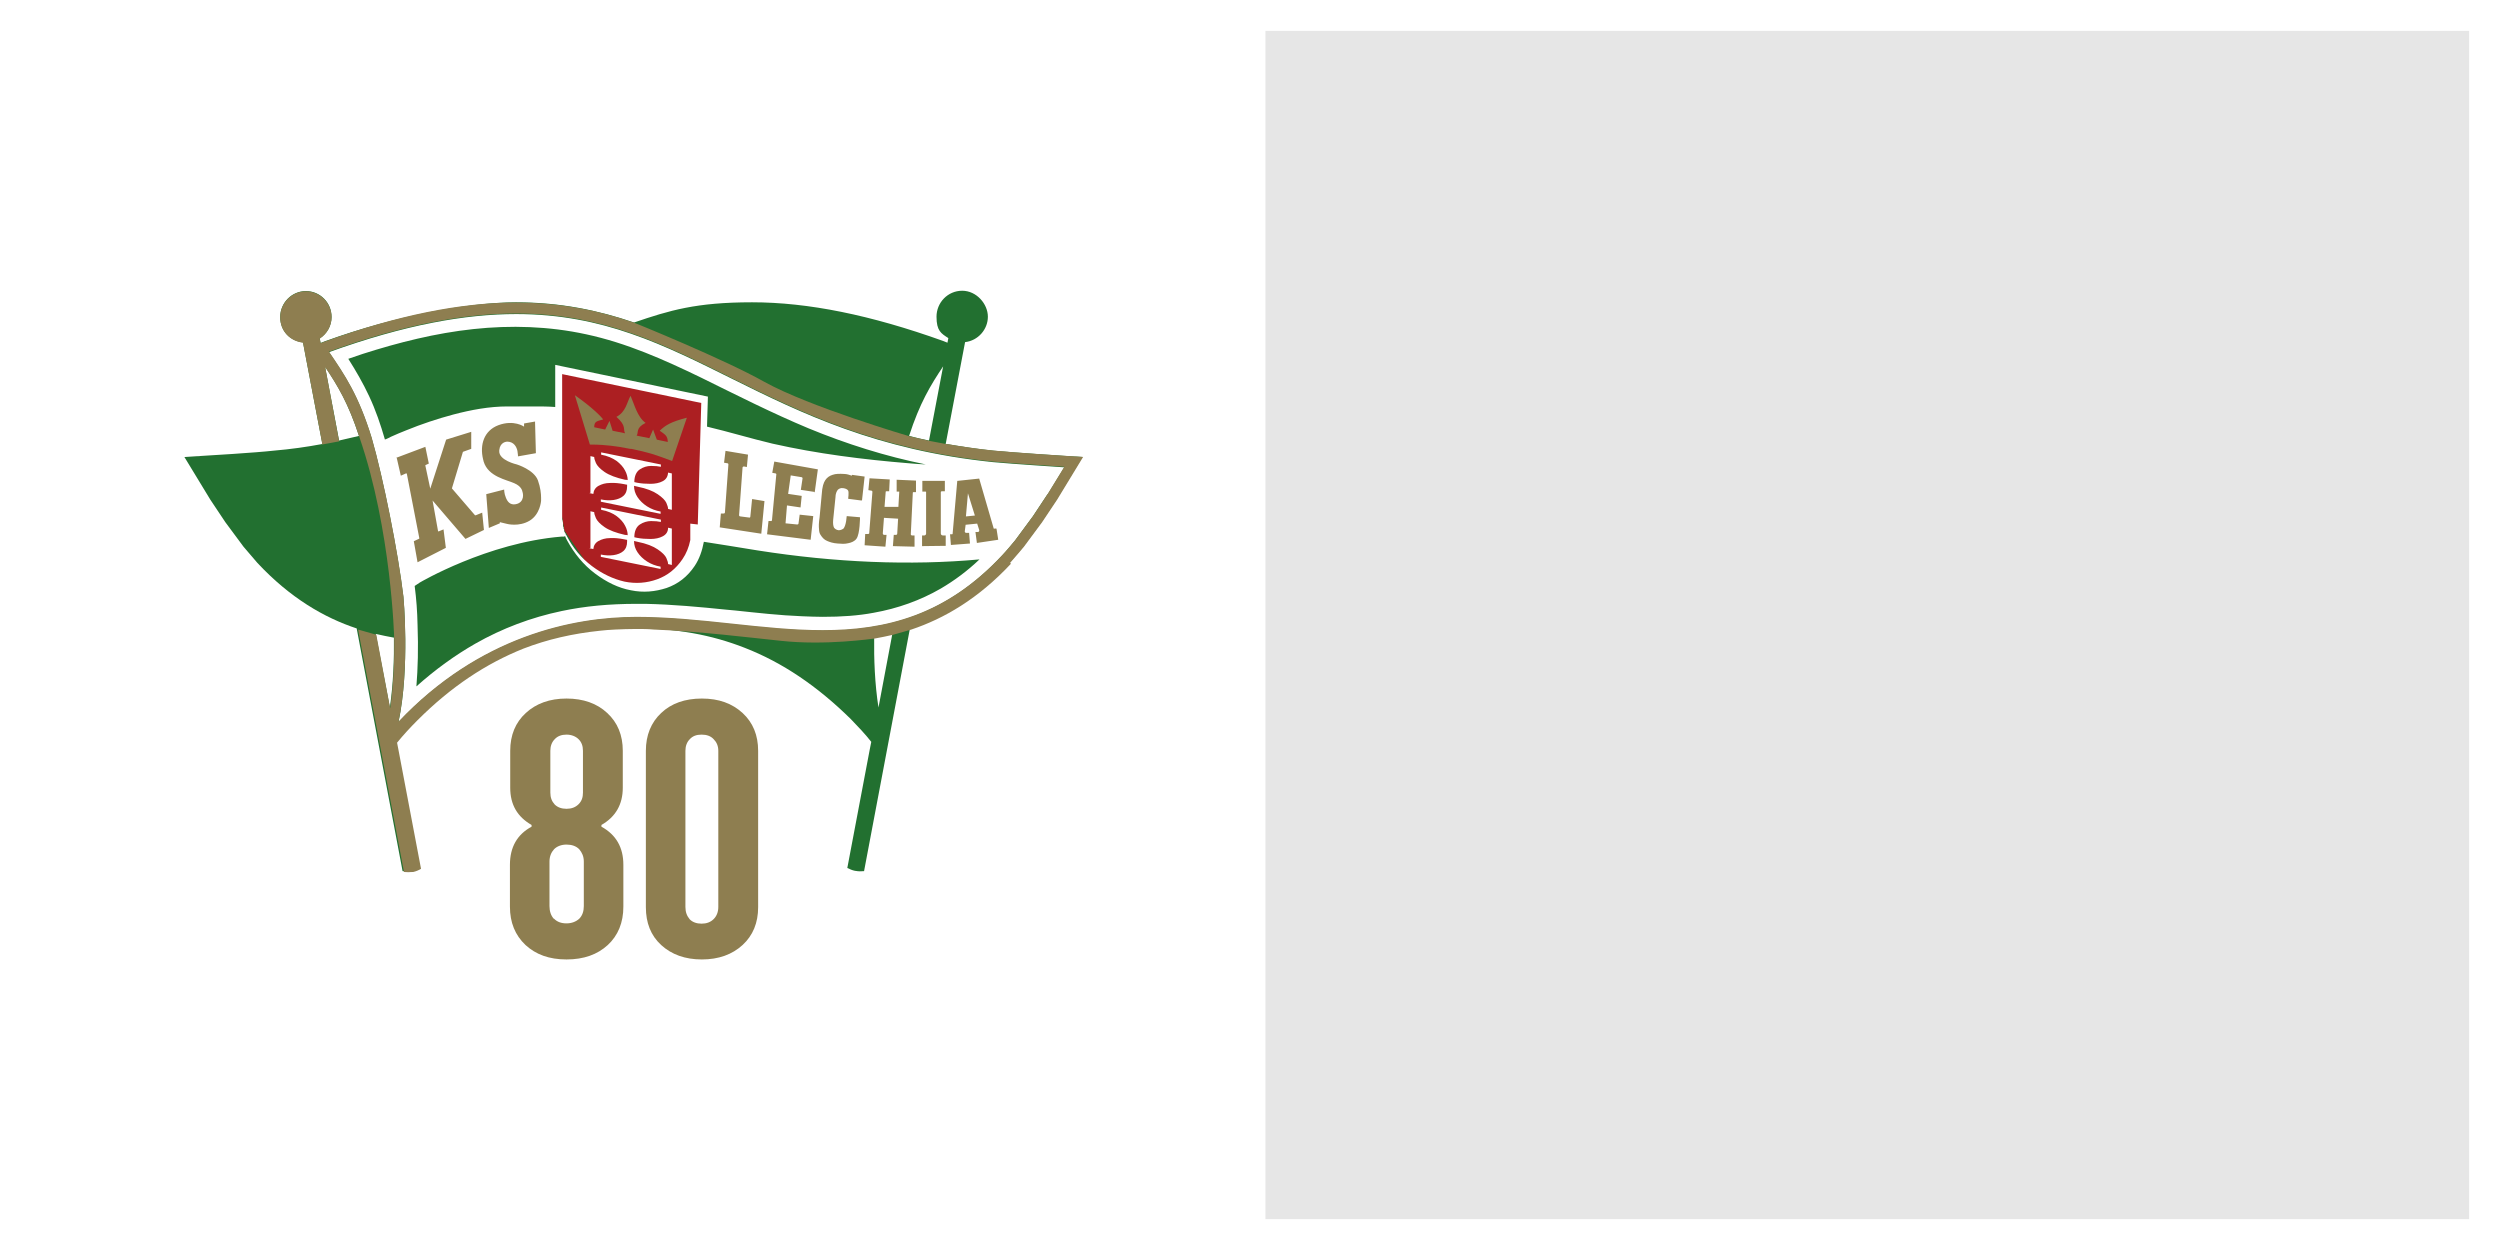
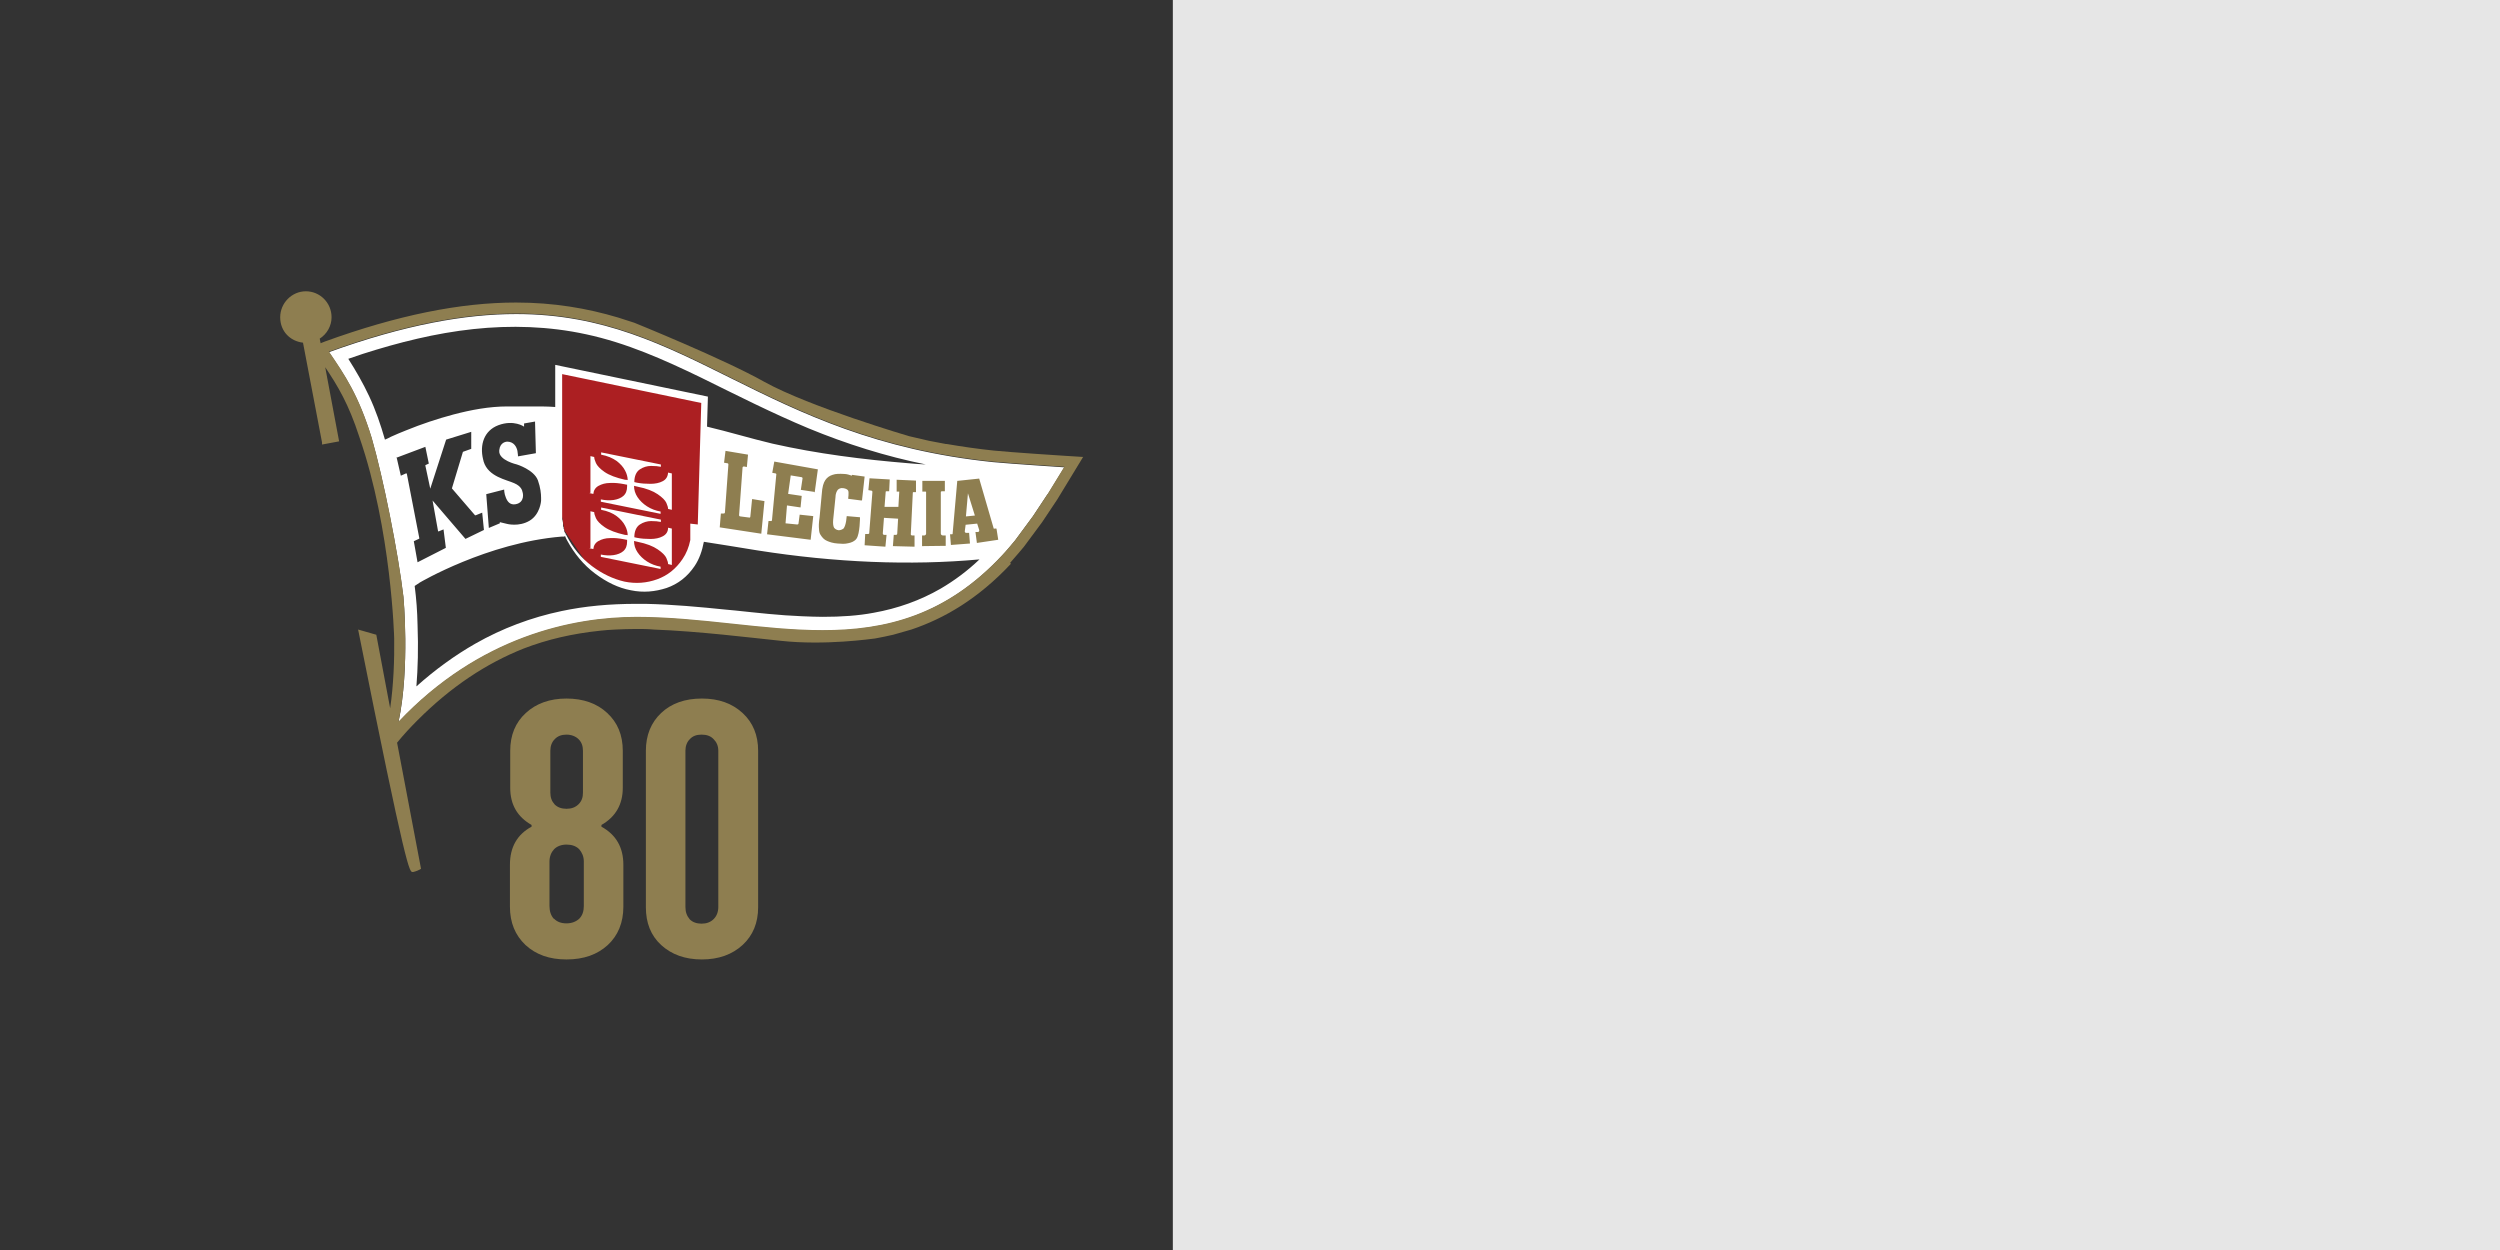
<svg xmlns="http://www.w3.org/2000/svg" width="192" height="96" viewBox="0 0 192 96" fill="none">
  <rect x="0" y="0" width="192" height="96" fill="#333333" stroke="none" />
  <rect x="90.074" width="101.926" height="96" fill="#E6E6E6" />
-   <path d="M0 96H192V0H0V96ZM189.63 2.37V93.63H97.186V2.37H189.63Z" fill="white" />
-   <path d="M13.717 35.206L14.182 34.629L24.024 33.765L22.76 26.716L21.209 25.497L20.876 23.968L21.696 22.46L24.223 21.84L25.442 22.948L26.063 24.566L25.575 25.586L32.646 23.813L38.232 23.059L42.687 23.258L46.832 23.835L48.915 24.212C48.915 24.212 53.481 22.926 53.57 22.926H56.851C56.917 22.926 64.365 23.347 64.365 23.347L71.103 25.165L71.835 24.012L72.056 22.749C72.056 22.749 73.386 22.017 73.453 22.017C73.519 22.017 74.782 21.973 74.782 21.973L75.669 23.037L76.223 23.813L75.913 25.541L74.539 26.871L73.164 33.587L81.543 34.651H83.848L83.228 36.136L78.196 43.717L73.785 46.865L70.416 48.527C70.416 48.527 69.596 54.755 69.507 54.822C69.418 54.888 66.869 66.969 66.869 66.969L66.448 67.412L64.697 66.969L66.448 57.46L64.897 55.487L59.001 50.965L52.107 48.749L44.194 49.214L39.296 50.522L34.375 53.714L31.205 56.861L32.668 66.547L31.649 67.456H30.496L26.772 48.771L23.337 47.064L19.369 43.784L13.717 35.206Z" fill="#227030" />
  <path d="M42.931 28.535L42.688 36.936L43.352 40.748L44.993 43.164L47.01 44.627L49.98 45.292L52.241 44.14L54.014 41.679V30.796L42.931 28.535Z" fill="#AC1F22" />
-   <path d="M29.564 33.738L31.848 43.691L40.958 40.986L42.199 39.657L41.556 32.364L40.736 31.699H36.968L33.82 32.874L29.564 33.738Z" fill="#8E7E50" />
  <path d="M75.469 36.403L77.663 40.548L76.555 42.543H68.531L61.815 41.767L54.323 40.548L54.877 33.832L59.576 34.719L65.605 35.65L69.462 36.004L75.469 36.403Z" fill="#8E7E50" />
-   <path fill-rule="evenodd" clip-rule="evenodd" d="M32.669 55.977V55.932C35.173 53.472 37.722 51.765 40.515 50.679C42.998 49.704 45.635 49.26 48.783 49.238C51.842 49.26 54.435 49.726 56.873 50.679C59.666 51.765 62.215 53.494 64.675 55.932C65.097 56.353 65.496 56.797 65.872 57.262L64.121 66.483C64.033 66.882 64.232 67.303 64.587 67.525C64.853 67.68 65.163 67.791 65.496 67.879H65.562C65.894 67.946 66.227 67.946 66.537 67.901C66.958 67.835 67.291 67.525 67.357 67.104C67.357 67.104 70.195 52.142 70.771 49.039C73.231 48.13 75.78 46.556 78.263 43.919C78.551 43.63 79.371 42.655 79.371 42.655C79.371 42.655 79.393 42.611 79.415 42.611L80.812 40.727C80.812 40.727 80.812 40.705 80.834 40.682L81.987 38.953C81.987 38.953 81.987 38.931 82.009 38.909L84.004 35.629C84.181 35.341 84.203 34.964 84.026 34.653C83.871 34.343 83.56 34.144 83.206 34.121L81.787 34.033C81.743 34.033 77.709 33.767 76.379 33.634C75.47 33.523 74.583 33.412 73.719 33.279L74.894 27.073C76.002 26.63 76.778 25.544 76.778 24.324C76.778 23.105 75.47 21.332 73.808 21.332C72.145 21.332 70.837 22.684 70.837 24.324C70.837 25.965 70.837 24.524 70.837 24.635C65.894 23.017 61.572 22.219 57.627 22.219C53.681 22.219 51.288 22.795 48.561 23.726C45.835 22.817 42.887 22.219 39.495 22.219C36.104 22.219 31.228 23.017 26.285 24.635C26.285 24.546 26.307 24.435 26.307 24.324C26.307 22.684 24.977 21.332 23.337 21.332C21.697 21.332 20.389 22.684 20.389 24.324C20.389 25.965 21.165 26.63 22.273 27.073L23.448 33.279C22.605 33.412 21.719 33.523 20.788 33.634C19.458 33.767 15.424 34.033 15.38 34.033L13.961 34.121C13.606 34.144 13.296 34.343 13.141 34.653C12.986 34.964 13.008 35.341 13.185 35.629L15.18 38.909C15.18 38.909 15.18 38.931 15.202 38.931L16.355 40.66C16.355 40.66 16.377 40.682 16.377 40.705L17.773 42.589C17.773 42.589 17.796 42.633 17.818 42.633C17.818 42.633 18.638 43.586 18.926 43.896C21.409 46.534 23.958 48.108 26.418 48.994L29.831 67.081C29.898 67.48 30.23 67.813 30.651 67.879C30.962 67.924 31.317 67.924 31.649 67.879H31.627H31.693C32.004 67.813 32.314 67.702 32.602 67.525C32.957 67.325 33.156 66.882 33.068 66.483L31.339 57.417V57.262C31.693 56.819 32.092 56.376 32.491 55.977H32.669ZM31.715 67.879H31.649H31.738H31.715ZM72.633 34.077L74.118 26.275C75.115 26.164 75.869 25.3 75.869 24.324C75.869 23.349 75.004 22.329 73.896 22.329C72.788 22.329 71.924 23.238 71.924 24.324C71.924 25.41 72.278 25.61 72.832 25.965L72.766 26.319L72.433 26.186C66.87 24.191 62.06 23.216 57.76 23.216C53.46 23.216 51.42 23.837 48.694 24.768C45.968 23.837 43.042 23.216 39.629 23.216C36.215 23.216 30.518 24.191 24.955 26.208L24.622 26.341L24.556 25.987C25.11 25.632 25.465 25.012 25.465 24.346C25.465 23.238 24.578 22.352 23.492 22.352C22.406 22.352 21.519 23.26 21.519 24.346C21.519 25.433 22.295 26.186 23.27 26.297L24.756 34.099C23.581 34.321 22.34 34.498 21.032 34.609C19.702 34.764 15.646 35.008 15.579 35.008L14.161 35.097L16.155 38.377L17.308 40.106L18.704 41.99C18.704 41.99 19.502 42.921 19.768 43.231C22.295 45.936 24.911 47.443 27.393 48.263L30.918 66.904C31.117 66.926 31.339 66.926 31.582 66.904H31.627C31.826 66.86 32.048 66.771 32.225 66.66L30.496 57.55L30.386 56.974C30.873 56.376 31.405 55.799 31.959 55.245C34.531 52.674 37.212 50.901 40.094 49.748C42.709 48.728 45.458 48.263 48.739 48.241C51.953 48.263 54.635 48.751 57.184 49.748C60.087 50.879 62.747 52.674 65.34 55.223C65.894 55.799 66.427 56.353 66.914 56.974L66.803 57.528L65.074 66.66C65.252 66.749 65.451 66.838 65.673 66.882H65.695C65.917 66.926 66.138 66.926 66.36 66.904L69.884 48.263C72.367 47.443 74.982 45.913 77.509 43.231C77.775 42.943 78.573 41.99 78.573 41.99L79.969 40.106L81.122 38.377L83.117 35.097L81.698 35.008C81.654 35.008 77.598 34.742 76.268 34.609C74.96 34.476 73.741 34.277 72.566 34.077H72.633ZM28.856 48.684C29.322 48.795 29.787 48.884 30.253 48.972C30.275 50.546 30.208 52.519 29.942 54.336L28.856 48.684ZM68.532 48.684L67.468 54.336C67.18 52.519 67.114 50.546 67.136 48.972C67.601 48.906 68.067 48.795 68.532 48.684ZM71.347 33.833C70.815 33.722 70.305 33.612 69.818 33.479C70.638 30.952 71.458 29.6 72.433 28.137L71.347 33.833ZM26.041 33.833L24.955 28.137C25.93 29.6 26.75 30.952 27.57 33.479C27.083 33.59 26.551 33.722 26.041 33.833Z" fill="white" />
  <path fill-rule="evenodd" clip-rule="evenodd" d="M45.346 42.08V39.265L45.635 39.331C45.635 39.442 45.679 39.597 45.768 39.797C45.856 39.996 46.078 40.24 46.433 40.484C46.787 40.728 47.319 40.927 48.006 41.082C48.073 41.082 48.139 41.082 48.206 41.104C48.206 40.883 48.139 40.617 48.006 40.373C47.873 40.107 47.652 39.863 47.364 39.642C47.075 39.42 46.654 39.242 46.167 39.154V38.977L50.755 39.907V40.085C50.555 40.041 50.312 40.018 50.001 40.018C49.713 40.018 49.403 40.107 49.137 40.284C48.871 40.462 48.716 40.794 48.716 41.26C48.782 41.26 48.849 41.304 48.915 41.304C49.248 41.37 49.602 41.393 49.957 41.393C50.312 41.393 50.644 41.326 50.888 41.193C51.154 41.06 51.309 40.839 51.309 40.528L51.597 40.595V43.388L51.309 43.321C51.309 43.21 51.265 43.055 51.176 42.855C51.087 42.656 50.866 42.434 50.511 42.191C50.156 41.947 49.647 41.747 48.982 41.614L48.693 41.548C48.693 41.858 48.782 42.146 48.959 42.412C49.137 42.678 49.381 42.922 49.691 43.121C50.001 43.321 50.356 43.454 50.733 43.52V43.698L46.144 42.767V42.59C46.477 42.656 46.809 42.678 47.12 42.634C47.43 42.59 47.696 42.479 47.873 42.324C48.073 42.146 48.161 41.902 48.161 41.592V41.459C48.117 41.459 48.029 41.437 47.918 41.415C47.563 41.348 47.208 41.304 46.854 41.326C46.499 41.326 46.211 41.415 45.967 41.548C45.723 41.681 45.59 41.902 45.568 42.168L45.258 42.102L45.346 42.08Z" fill="white" />
  <path fill-rule="evenodd" clip-rule="evenodd" d="M45.346 37.845V35.03L45.635 35.097C45.635 35.208 45.679 35.363 45.768 35.562C45.856 35.762 46.078 36.006 46.433 36.249C46.787 36.493 47.319 36.693 48.006 36.848C48.073 36.848 48.139 36.848 48.206 36.87C48.206 36.648 48.139 36.382 48.006 36.139C47.873 35.873 47.652 35.629 47.364 35.407C47.053 35.185 46.654 35.008 46.167 34.919V34.742L50.755 35.673V35.85C50.555 35.806 50.312 35.784 50.001 35.784C49.691 35.784 49.403 35.873 49.137 36.05C48.871 36.227 48.716 36.56 48.716 37.025C48.782 37.025 48.849 37.07 48.915 37.07C49.248 37.136 49.602 37.158 49.957 37.158C50.312 37.158 50.644 37.092 50.888 36.959C51.154 36.826 51.287 36.604 51.309 36.294L51.597 36.36V39.153L51.309 39.087C51.309 38.976 51.265 38.821 51.176 38.621C51.087 38.422 50.866 38.2 50.511 37.956C50.156 37.712 49.647 37.513 48.982 37.38L48.693 37.313C48.693 37.624 48.782 37.912 48.959 38.178C49.137 38.444 49.381 38.688 49.691 38.887C50.001 39.087 50.356 39.22 50.733 39.286V39.463L46.144 38.532V38.355C46.477 38.422 46.809 38.444 47.12 38.4C47.43 38.355 47.696 38.244 47.873 38.089C48.073 37.912 48.161 37.668 48.161 37.358V37.225C48.117 37.225 48.029 37.203 47.918 37.18C47.563 37.114 47.208 37.07 46.854 37.092C46.499 37.092 46.211 37.18 45.967 37.313C45.723 37.446 45.59 37.668 45.568 37.934L45.258 37.867L45.346 37.845Z" fill="white" />
-   <path fill-rule="evenodd" clip-rule="evenodd" d="M47.053 33.1L46.809 32.324L46.477 32.989C46.189 32.923 45.901 32.878 45.635 32.812C45.635 32.346 45.856 32.346 46.322 32.214C46.189 32.014 45.479 31.282 44.149 30.352L45.302 34.142C46.056 34.142 46.477 34.186 46.898 34.23C47.319 34.275 47.74 34.341 48.405 34.474H48.45H48.494C49.846 34.763 50.134 34.851 51.619 35.405L52.75 32.081C51.531 32.391 51.109 32.657 50.666 33.078C51.132 33.41 51.264 33.477 51.287 33.942C50.998 33.876 50.71 33.831 50.444 33.765L50.156 32.989L49.868 33.654L48.893 33.455C49.07 33.233 48.782 32.878 49.58 32.479C48.937 32.014 48.715 31.039 48.427 30.396C48.139 30.906 48.073 31.637 47.341 32.014C48.139 32.723 47.829 32.967 48.006 33.277L47.031 33.078L47.053 33.1Z" fill="#8E7E50" />
  <path d="M46.677 72.578C45.879 73.309 44.837 73.686 43.508 73.686C42.178 73.686 41.158 73.309 40.36 72.578C39.562 71.824 39.163 70.849 39.163 69.63V66.416C39.163 65.064 39.717 64.088 40.825 63.49V63.357C39.739 62.736 39.185 61.805 39.185 60.498V57.66C39.185 56.463 39.584 55.488 40.382 54.757C41.18 54.025 42.222 53.648 43.508 53.648C44.793 53.648 45.857 54.025 46.633 54.757C47.431 55.488 47.83 56.463 47.83 57.66V60.498C47.83 61.783 47.276 62.736 46.19 63.357V63.49C47.32 64.111 47.874 65.086 47.874 66.416V69.63C47.874 70.849 47.475 71.846 46.655 72.6L46.677 72.578ZM57.028 72.578C56.23 73.309 55.189 73.686 53.903 73.686C52.617 73.686 51.576 73.309 50.778 72.578C49.98 71.846 49.603 70.871 49.603 69.674V57.66C49.603 56.463 50.002 55.488 50.778 54.757C51.553 54.025 52.595 53.648 53.903 53.648C55.211 53.648 56.23 54.025 57.028 54.757C57.826 55.488 58.225 56.463 58.225 57.66V69.674C58.225 70.871 57.826 71.846 57.028 72.578ZM42.554 70.561C42.798 70.805 43.108 70.915 43.508 70.915C43.907 70.915 44.239 70.782 44.483 70.561C44.727 70.317 44.837 69.984 44.837 69.585V66.172C44.837 65.773 44.704 65.485 44.483 65.219C44.239 64.975 43.907 64.864 43.508 64.864C43.108 64.864 42.776 64.997 42.554 65.219C42.333 65.463 42.2 65.773 42.2 66.172V69.585C42.2 69.984 42.311 70.317 42.532 70.561H42.554ZM52.972 70.605C53.194 70.827 53.504 70.937 53.881 70.937C54.258 70.937 54.568 70.827 54.812 70.583C55.033 70.361 55.166 70.051 55.166 69.652V57.66C55.166 57.284 55.033 56.995 54.812 56.774C54.59 56.53 54.28 56.419 53.881 56.419C53.482 56.419 53.194 56.53 52.972 56.774C52.751 56.995 52.64 57.306 52.64 57.66V69.652C52.64 70.051 52.751 70.339 52.972 70.605ZM42.599 61.783C42.82 62.005 43.131 62.116 43.508 62.116C43.884 62.116 44.195 62.005 44.438 61.761C44.682 61.517 44.771 61.229 44.771 60.874V57.66C44.771 57.284 44.66 56.995 44.438 56.774C44.217 56.552 43.884 56.419 43.508 56.419C43.131 56.419 42.82 56.53 42.599 56.774C42.377 56.995 42.266 57.306 42.266 57.66V60.874C42.266 61.251 42.377 61.539 42.599 61.783Z" fill="#8E7E50" />
  <path fill-rule="evenodd" clip-rule="evenodd" d="M80.456 37.952L79.325 39.659L77.951 41.521C77.951 41.521 77.219 42.407 76.953 42.673C72.631 47.306 67.999 48.437 63.166 48.437C58.334 48.437 53.791 47.417 48.892 47.417C43.993 47.417 36.812 48.902 30.605 55.463C31.492 51.274 30.982 45.843 30.982 45.843C30.583 42.496 29.431 36.711 28.544 33.652C27.524 30.35 26.483 28.842 25.264 27.047C31.093 24.941 35.726 24.121 39.649 24.121C52.993 24.121 58.423 33.652 76.266 35.492C77.641 35.625 81.741 35.891 81.741 35.891L80.478 37.952H80.456ZM43.328 41.211H43.129C37.432 41.676 32.246 44.735 32.246 44.735L31.847 45.001C31.98 46.043 32.046 46.929 32.068 47.993C32.135 49.789 32.091 51.318 31.98 52.715C33.443 51.407 34.95 50.321 36.502 49.434C38.563 48.259 40.802 47.417 43.129 46.929C44.902 46.553 46.786 46.375 48.914 46.375C51.042 46.375 49.335 46.375 49.557 46.375C51.663 46.419 53.768 46.619 55.741 46.819L56.45 46.885C58.135 47.062 59.886 47.262 61.593 47.328C62.169 47.35 62.679 47.373 63.189 47.373C64.629 47.373 65.915 47.284 67.09 47.062C68.952 46.73 70.681 46.109 72.254 45.2C73.274 44.602 74.271 43.87 75.225 42.962C69.905 43.449 64.12 43.206 58.201 42.275C56.561 42.009 55.209 41.787 54.056 41.61C53.923 42.319 53.702 42.94 53.347 43.471C52.793 44.292 52.084 44.846 51.197 45.156C50.311 45.444 49.402 45.533 48.449 45.333C47.496 45.156 46.587 44.713 45.7 44.048C44.813 43.383 44.104 42.518 43.55 41.499C43.484 41.388 43.439 41.277 43.395 41.166L43.328 41.211ZM53.591 40.28V40.213L53.857 30.948L43.173 28.732V38.108V38.152V38.506V38.684V38.839V38.928V39.038V39.127V39.194V39.26V39.327V39.371V39.437V39.482V39.548V39.593V39.637V39.681V39.725V39.77V39.814V39.903L43.196 39.925C43.196 39.947 43.196 39.969 43.196 39.969C43.196 39.992 43.218 40.036 43.218 40.036C43.218 40.058 43.218 40.08 43.218 40.08C43.218 40.102 43.24 40.147 43.24 40.147C43.24 40.169 43.24 40.191 43.24 40.191V40.235V40.28C43.24 40.302 43.24 40.324 43.24 40.324C43.24 40.346 43.24 40.368 43.24 40.368V40.413L43.284 40.501C43.284 40.523 43.284 40.546 43.284 40.546V40.59L43.328 40.679V40.723V40.767V40.812C43.351 40.812 43.351 40.812 43.351 40.812V40.856H43.373V40.9L43.417 40.945L43.439 40.989V41.033C43.484 41.056 43.484 41.1 43.506 41.122C43.993 42.075 44.636 42.851 45.456 43.471C46.254 44.07 47.097 44.469 47.961 44.668C48.825 44.846 49.668 44.779 50.466 44.491C51.264 44.203 51.907 43.693 52.416 42.94C52.704 42.518 52.904 42.031 53.015 41.477V41.432C53.015 41.432 53.015 41.41 53.015 41.388V41.344C53.015 41.321 53.015 41.277 53.015 41.277C53.015 41.255 53.015 41.233 53.015 41.233V41.144C53.015 41.122 53.015 41.1 53.015 41.1V41.011V40.989V40.9V40.856C53.015 40.834 53.015 40.767 53.015 40.767V40.723V40.679V40.634V40.59V40.546V40.501V40.435V40.391V40.302V40.213H52.993L53.591 40.28ZM30.473 35.182L30.783 36.534L31.182 36.356C31.204 36.356 31.248 36.356 31.248 36.401L32.201 41.321C32.201 41.366 32.201 41.388 32.157 41.388L31.78 41.565L32.068 43.183L34.241 42.075L34.063 40.657L33.687 40.812C33.687 40.812 33.642 40.812 33.642 40.789L33.221 38.44L35.748 41.388L37.166 40.701L37.033 39.371L36.546 39.57C36.524 39.57 36.502 39.57 36.479 39.57L34.706 37.509L35.548 34.716C35.548 34.716 35.548 34.694 35.571 34.694L36.191 34.472V33.165C36.169 33.165 34.263 33.763 34.263 33.763L33.044 37.531L32.667 35.758C32.667 35.758 32.667 35.714 32.689 35.714L32.933 35.603L32.667 34.317L30.428 35.16L30.473 35.182ZM70.348 37.753V36.91C70.37 36.91 68.863 36.844 68.863 36.844V37.753C68.841 37.753 69.062 37.753 69.062 37.753V37.775L68.996 38.928H67.932C67.932 38.905 68.021 37.775 68.021 37.775C68.021 37.731 68.043 37.731 68.065 37.731H68.287L68.331 36.822L66.779 36.733L66.691 37.642L66.935 37.686C66.979 37.686 67.001 37.731 67.001 37.775L66.757 40.945C66.757 40.989 66.713 41.011 66.669 41.011H66.447L66.403 41.876L67.999 41.986L68.087 41.078H67.888C67.843 41.078 67.799 41.011 67.799 40.967L67.888 39.77L68.974 39.836L68.907 40.989C68.907 41.033 68.863 41.078 68.819 41.078H68.641L68.575 41.942L70.237 41.986V41.122H70.038C69.993 41.122 69.949 41.078 69.949 41.033L70.104 37.842C70.104 37.797 70.126 37.797 70.149 37.797H70.348V37.753ZM70.836 37.753V36.933H72.565V37.731H72.321C72.299 37.731 72.254 37.753 72.254 37.797V40.967C72.254 41.056 72.321 41.122 72.409 41.122H72.631V41.92C72.653 41.92 70.814 41.942 70.814 41.942V41.122H70.991C71.057 41.122 71.124 41.056 71.124 40.989V37.797C71.124 37.775 71.124 37.753 71.079 37.753H70.836ZM76.51 40.59H76.377C76.377 40.612 76.333 40.612 76.333 40.612L76.311 40.568L75.202 36.755L73.518 36.933L73.163 40.967C73.163 40.967 73.163 40.989 73.163 41.011L73.119 41.033H72.964L73.03 41.853L74.493 41.743L74.427 40.922H74.227C74.16 40.945 74.094 40.878 74.094 40.812L74.16 40.302L75.047 40.213L75.202 40.701C75.225 40.767 75.18 40.856 75.114 40.856H74.914C74.914 40.878 75.025 41.698 75.025 41.698L76.665 41.454L76.532 40.612L76.51 40.59ZM66.203 38.418L66.403 36.6L65.427 36.467V36.534C65.228 36.467 65.028 36.401 64.851 36.401C64.474 36.379 64.186 36.379 63.942 36.467C63.721 36.534 63.521 36.667 63.388 36.866C63.322 36.955 63.255 37.11 63.211 37.265C63.166 37.42 63.122 37.686 63.1 38.063L62.945 39.725C62.878 40.147 62.878 40.457 62.901 40.634C62.901 40.812 62.945 40.989 63.033 41.1C63.144 41.277 63.3 41.454 63.521 41.543C63.721 41.632 63.987 41.72 64.341 41.743C64.607 41.765 64.873 41.787 65.139 41.72C65.383 41.676 65.649 41.565 65.782 41.366C66.048 40.989 66.048 39.725 66.048 39.725L65.028 39.637L64.984 40.014C64.94 40.28 64.873 40.479 64.785 40.59C64.696 40.657 64.563 40.723 64.408 40.723C64.23 40.701 64.12 40.612 64.053 40.523C63.987 40.391 63.964 40.191 63.987 39.925L64.164 38.196C64.164 37.93 64.253 37.731 64.341 37.62C64.43 37.531 64.563 37.465 64.74 37.487C64.895 37.509 65.073 37.553 65.139 37.686C65.206 37.797 65.139 38.307 65.139 38.307L66.159 38.44L66.203 38.418ZM62.568 37.819L62.812 36.046L59.465 35.448L59.31 36.312L59.553 36.356C59.598 36.356 59.642 36.423 59.62 36.445L59.288 39.947C59.288 39.992 59.243 40.036 59.177 40.014H59.022C59.022 39.992 58.911 41.033 58.911 41.033L62.258 41.454L62.457 39.637L61.415 39.526L61.327 40.191C61.327 40.258 61.282 40.28 61.216 40.28L60.329 40.191L60.44 38.817L61.482 38.972L61.571 38.085L60.529 37.93L60.728 36.511L61.548 36.645C61.593 36.645 61.637 36.689 61.637 36.733L61.504 37.62L62.524 37.775L62.568 37.819ZM57.758 38.351L57.625 39.681C57.625 39.725 57.581 39.77 57.536 39.748L56.849 39.659C56.805 39.659 56.761 39.615 56.761 39.57L57.027 35.913C57.027 35.869 57.071 35.824 57.138 35.824L57.359 35.869L57.448 34.916L55.719 34.627L55.608 35.536L55.874 35.581C55.918 35.581 55.941 35.625 55.941 35.669L55.675 39.349C55.675 39.415 55.63 39.437 55.564 39.437H55.364C55.364 39.415 55.276 40.501 55.276 40.501L58.467 40.989L58.711 38.484L57.78 38.329L57.758 38.351ZM41.09 32.367L41.156 34.805L39.782 35.049C39.782 35.049 39.782 34.871 39.738 34.627C39.671 34.317 39.472 33.94 38.984 33.918C38.984 33.918 38.541 33.896 38.386 34.361C38.386 34.428 38.341 34.517 38.341 34.627C38.297 35.359 39.693 35.669 39.693 35.669C39.693 35.669 41.001 36.068 41.311 36.888C41.511 37.443 41.555 37.93 41.555 38.218C41.555 38.506 41.555 38.462 41.555 38.462C41.555 38.462 41.489 39.504 40.669 39.992C39.849 40.479 38.94 40.235 38.94 40.235L38.386 40.102V40.191L37.543 40.546L37.344 37.952L38.718 37.598C38.718 37.598 38.718 37.908 38.851 38.218C38.962 38.506 39.161 38.795 39.583 38.728C39.981 38.662 40.114 38.418 40.159 38.196C40.203 37.952 40.114 37.731 40.114 37.731C40.114 37.731 40.07 37.354 39.494 37.11C38.918 36.844 37.499 36.622 37.144 35.448C37.144 35.381 37.1 35.315 37.1 35.27C36.834 34.162 37.166 33.076 38.275 32.655C39.472 32.212 40.248 32.766 40.248 32.766V32.522L41.134 32.367H41.09ZM74.183 39.659L74.338 37.886L74.87 39.593L74.205 39.659H74.183ZM54.3 32.766C55.985 33.165 57.647 33.674 59.332 34.073C62.767 34.849 66.292 35.292 69.816 35.581C70.237 35.625 70.681 35.647 71.102 35.669C68.021 35.049 65.006 34.096 62.103 32.899C59.288 31.724 56.583 30.35 53.835 28.997C50.998 27.623 48.116 26.338 45.013 25.673C42.154 25.052 39.228 24.963 36.346 25.274C33.465 25.584 30.628 26.293 27.857 27.18C27.48 27.313 27.126 27.424 26.749 27.557C27.325 28.465 27.879 29.419 28.345 30.416C28.855 31.502 29.231 32.61 29.564 33.763C29.719 33.697 29.874 33.63 30.029 33.541C30.406 33.364 30.805 33.209 31.182 33.054C32.379 32.566 33.576 32.167 34.817 31.835C36.169 31.48 37.566 31.214 38.984 31.214C40.403 31.214 40.336 31.214 41.001 31.214C41.555 31.214 42.087 31.214 42.641 31.258V28.022L54.367 30.46L54.3 32.743V32.766Z" fill="white" />
-   <path d="M77.575 43.229C77.841 42.941 78.639 41.987 78.639 41.987L80.035 40.103L81.188 38.374L83.183 35.094L81.764 35.005C81.72 35.005 77.663 34.739 76.334 34.606C75.07 34.473 73.851 34.296 72.698 34.097H72.632L71.346 33.853L69.817 33.498C69.817 33.498 62.192 31.259 58.712 29.331C55.565 27.558 48.715 24.787 48.715 24.787L47.474 24.388C45.102 23.679 42.531 23.235 39.628 23.235C35.328 23.235 30.518 24.211 24.954 26.228L24.622 26.361L24.555 26.006C25.109 25.652 25.464 25.031 25.464 24.366C25.464 23.258 24.577 22.371 23.491 22.371C22.405 22.371 21.519 23.28 21.519 24.366C21.519 25.452 22.294 26.206 23.27 26.317L24.733 33.986V34.141C24.755 34.141 26.04 33.897 26.04 33.897C26.04 33.897 26.04 33.897 26.04 33.875L24.976 28.201C25.952 29.663 26.772 31.016 27.592 33.542C30.074 40.724 30.274 49.036 30.274 49.036C30.296 50.61 30.23 52.583 29.964 54.4L28.9 48.748L27.503 48.349L31.027 66.968C31.227 66.99 31.449 66.99 31.692 66.968H31.737C31.936 66.924 32.158 66.835 32.335 66.724L30.606 57.614L30.495 57.038C30.983 56.439 31.515 55.863 32.069 55.309C34.641 52.738 37.322 50.965 40.204 49.812C42.044 49.103 43.972 48.659 46.1 48.438C46.455 48.393 46.854 48.371 47.253 48.349C47.762 48.327 48.294 48.305 48.849 48.305C49.314 48.305 49.757 48.305 50.201 48.349C53.703 48.482 57.604 48.97 59.953 49.213C63.367 49.59 66.98 49.058 67.201 49.036C67.667 48.947 68.132 48.859 68.598 48.748L69.994 48.349C72.499 47.507 75.115 45.999 77.641 43.295L77.575 43.229ZM63.167 48.393C58.579 48.393 53.791 47.374 48.893 47.374C43.994 47.374 36.813 48.859 30.606 55.42C31.493 51.23 30.983 45.8 30.983 45.8C30.584 42.453 29.432 36.668 28.545 33.609C27.525 30.306 26.484 28.799 25.265 27.004C31.094 24.898 35.727 24.078 39.65 24.078C52.993 24.078 58.424 33.609 76.267 35.449C77.641 35.582 81.742 35.848 81.742 35.848L80.478 37.909L79.348 39.616L77.974 41.478C77.974 41.478 77.242 42.364 76.976 42.63C72.654 47.263 68.022 48.393 63.19 48.393H63.167Z" fill="#8E7E50" />
+   <path d="M77.575 43.229C77.841 42.941 78.639 41.987 78.639 41.987L80.035 40.103L81.188 38.374L83.183 35.094L81.764 35.005C81.72 35.005 77.663 34.739 76.334 34.606C75.07 34.473 73.851 34.296 72.698 34.097H72.632L71.346 33.853L69.817 33.498C69.817 33.498 62.192 31.259 58.712 29.331C55.565 27.558 48.715 24.787 48.715 24.787L47.474 24.388C45.102 23.679 42.531 23.235 39.628 23.235C35.328 23.235 30.518 24.211 24.954 26.228L24.622 26.361L24.555 26.006C25.109 25.652 25.464 25.031 25.464 24.366C25.464 23.258 24.577 22.371 23.491 22.371C22.405 22.371 21.519 23.28 21.519 24.366C21.519 25.452 22.294 26.206 23.27 26.317L24.733 33.986V34.141C24.755 34.141 26.04 33.897 26.04 33.897C26.04 33.897 26.04 33.897 26.04 33.875L24.976 28.201C25.952 29.663 26.772 31.016 27.592 33.542C30.074 40.724 30.274 49.036 30.274 49.036C30.296 50.61 30.23 52.583 29.964 54.4L28.9 48.748L27.503 48.349C31.227 66.99 31.449 66.99 31.692 66.968H31.737C31.936 66.924 32.158 66.835 32.335 66.724L30.606 57.614L30.495 57.038C30.983 56.439 31.515 55.863 32.069 55.309C34.641 52.738 37.322 50.965 40.204 49.812C42.044 49.103 43.972 48.659 46.1 48.438C46.455 48.393 46.854 48.371 47.253 48.349C47.762 48.327 48.294 48.305 48.849 48.305C49.314 48.305 49.757 48.305 50.201 48.349C53.703 48.482 57.604 48.97 59.953 49.213C63.367 49.59 66.98 49.058 67.201 49.036C67.667 48.947 68.132 48.859 68.598 48.748L69.994 48.349C72.499 47.507 75.115 45.999 77.641 43.295L77.575 43.229ZM63.167 48.393C58.579 48.393 53.791 47.374 48.893 47.374C43.994 47.374 36.813 48.859 30.606 55.42C31.493 51.23 30.983 45.8 30.983 45.8C30.584 42.453 29.432 36.668 28.545 33.609C27.525 30.306 26.484 28.799 25.265 27.004C31.094 24.898 35.727 24.078 39.65 24.078C52.993 24.078 58.424 33.609 76.267 35.449C77.641 35.582 81.742 35.848 81.742 35.848L80.478 37.909L79.348 39.616L77.974 41.478C77.974 41.478 77.242 42.364 76.976 42.63C72.654 47.263 68.022 48.393 63.19 48.393H63.167Z" fill="#8E7E50" />
</svg>